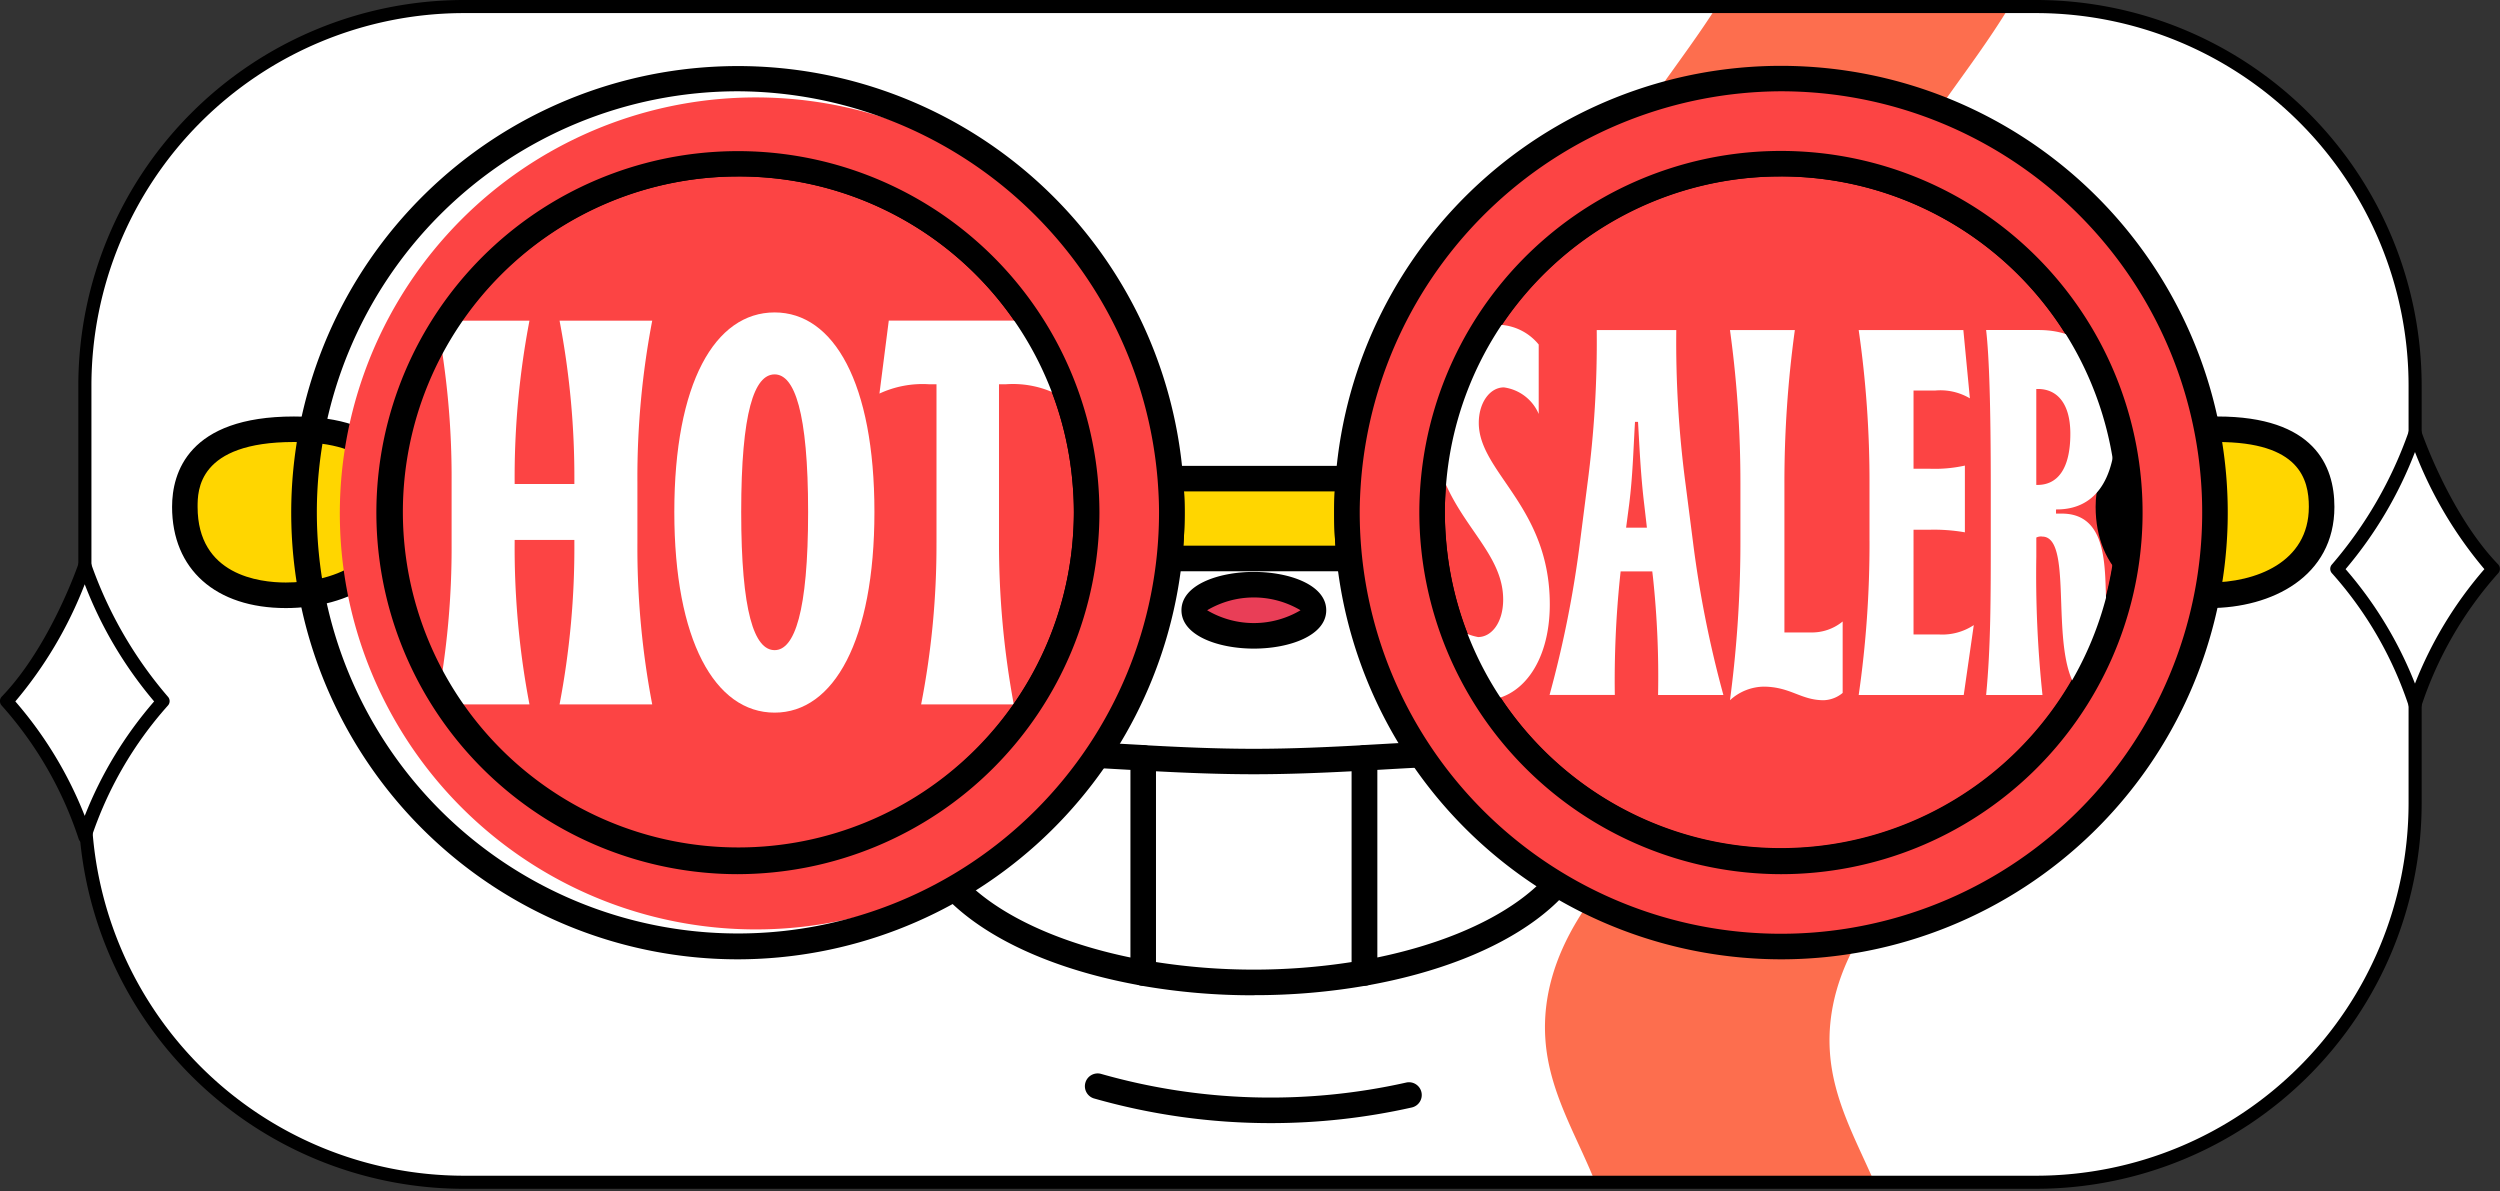
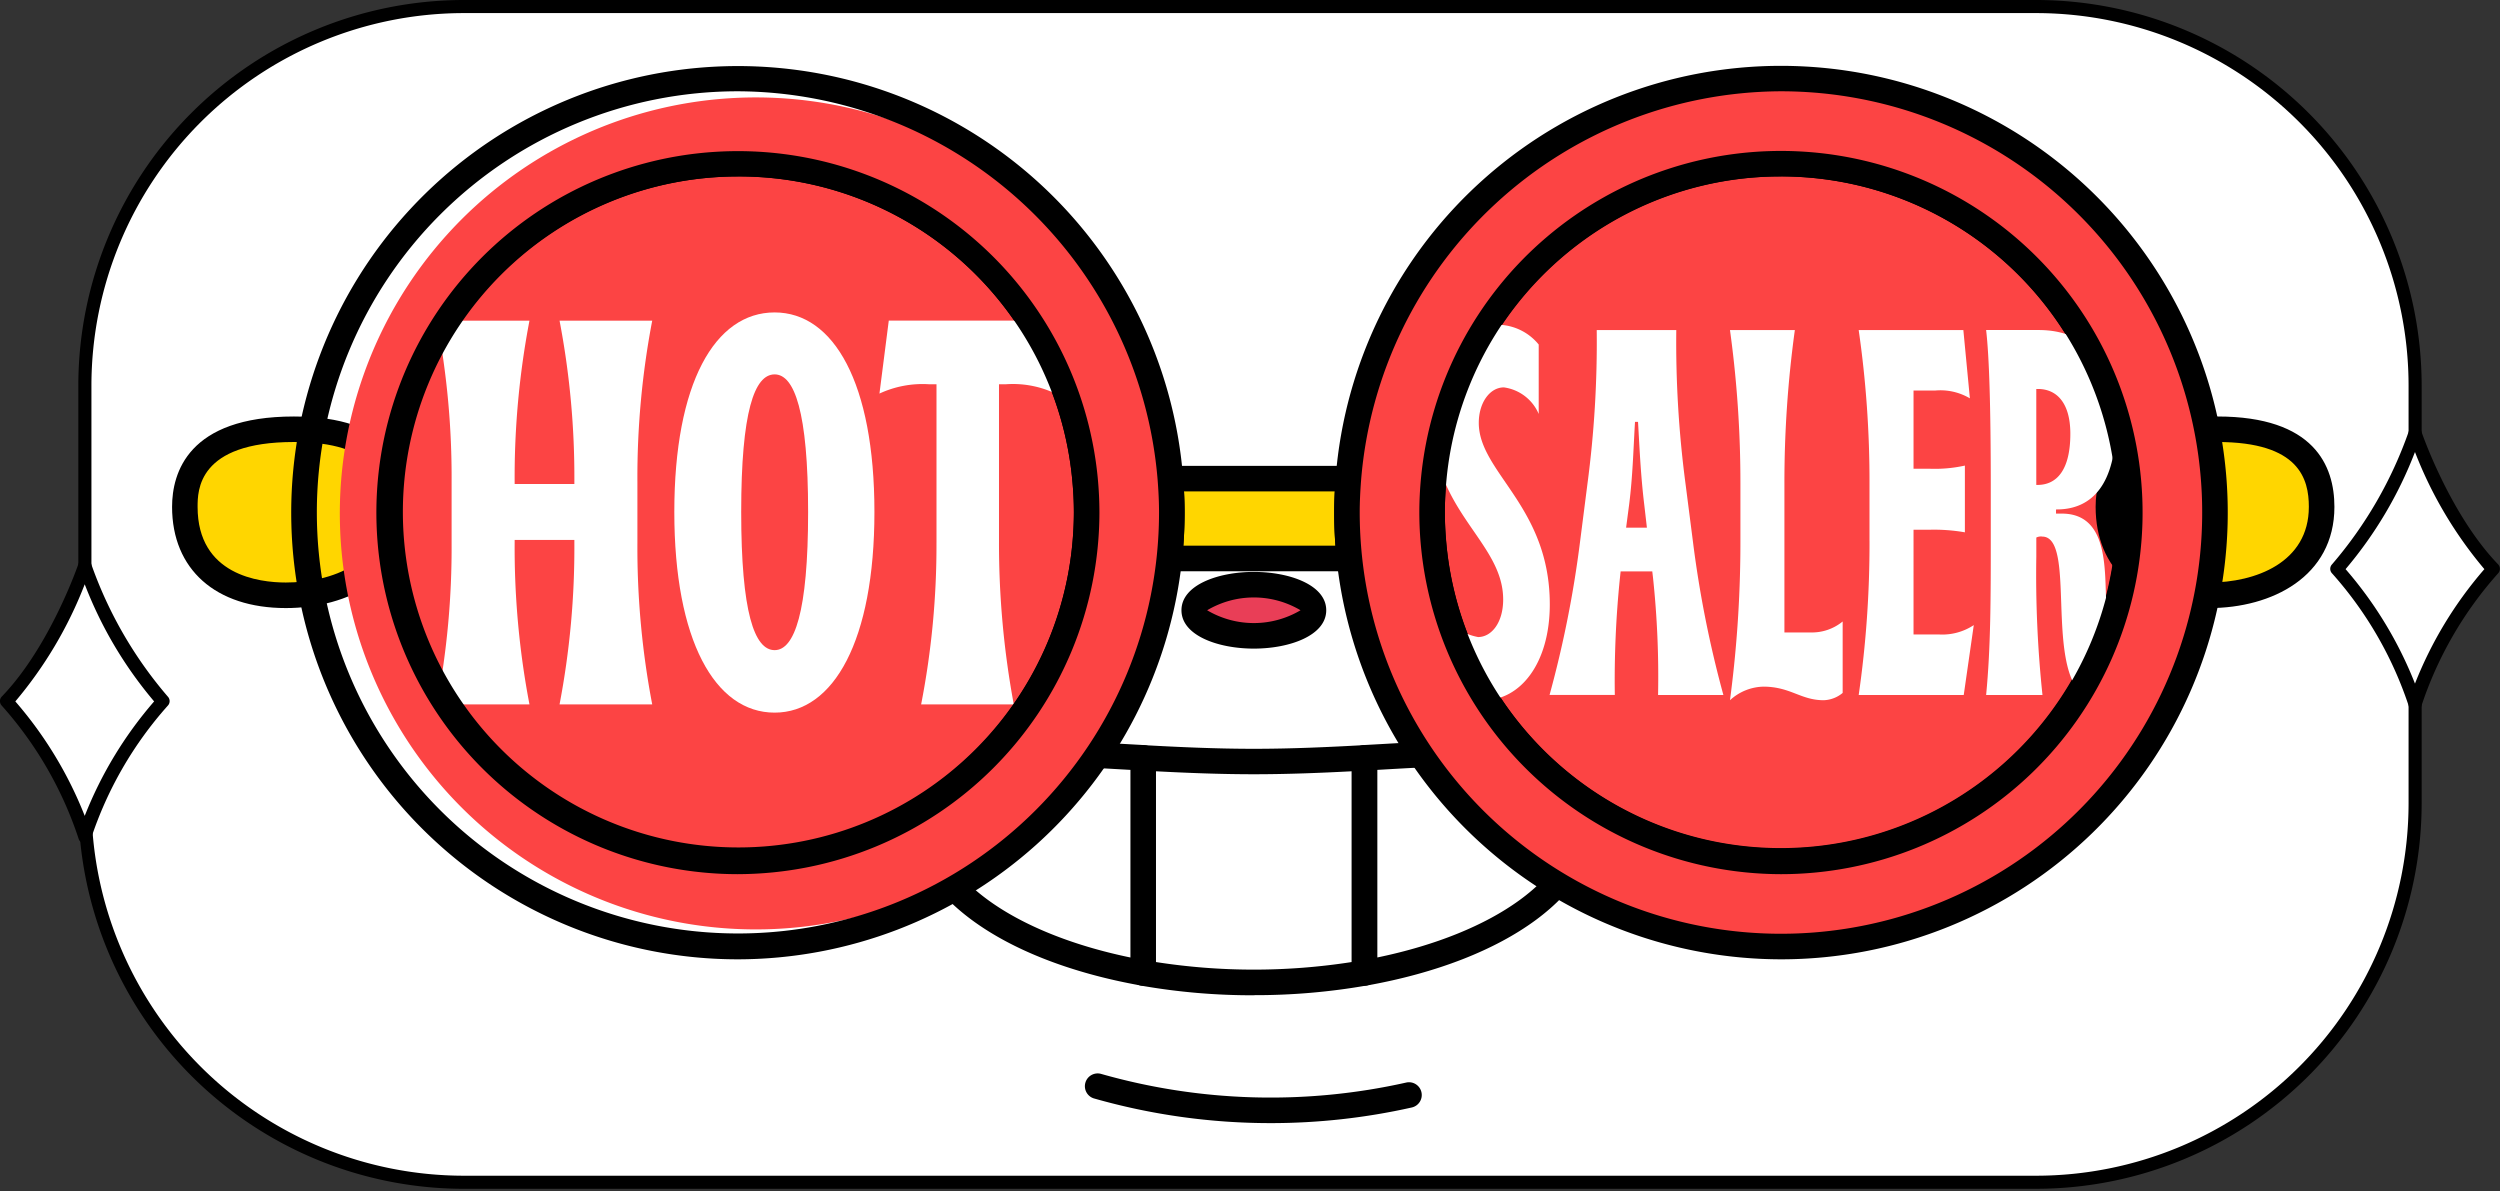
<svg xmlns="http://www.w3.org/2000/svg" id="HOT_SALER_REGISTRO" data-name="HOT SALER REGISTRO" width="154.901" height="73.801" viewBox="0 0 154.901 73.801">
  <rect x="0" y="0" width="154.901" height="73.801" fill="#333333" stroke="none" />
  <defs>
    <clipPath id="clip-path">
      <rect id="Rectángulo_2067" data-name="Rectángulo 2067" width="154.901" height="73.801" fill="none" />
    </clipPath>
  </defs>
  <g id="Grupo_11766" data-name="Grupo 11766" clip-path="url(#clip-path)">
    <path id="Trazado_10337" data-name="Trazado 10337" d="M140.8,74.382H43.361A23.474,23.474,0,0,1,19.887,50.908v-25.9A23.474,23.474,0,0,1,43.361,1.534H140.8a23.474,23.474,0,0,1,23.474,23.474v25.9A23.474,23.474,0,0,1,140.8,74.382" transform="translate(-14.628 -1.128)" fill="#fff" />
-     <path id="Trazado_10338" data-name="Trazado 10338" d="M386.462,53.283c3.454-3.236,7.374-7.035,7.728-12.48.324-4.98-2.564-9.241-5.649-12.141-3.011-2.83-6.814-5.966-6.618-10.834a12.372,12.372,0,0,1,1.473-4.978c2.049-4.093,4.972-7.329,7.313-11.156l.1-.161H372.672c-2.266,3.552-4.977,6.651-6.91,10.513a12.37,12.37,0,0,0-1.473,4.978c-.2,4.869,3.606,8,6.618,10.834,3.086,2.9,5.973,7.16,5.649,12.141-.354,5.445-4.274,9.243-7.728,12.48s-7.163,7.674-6.77,13.091c.228,3.136,1.816,5.733,2.955,8.49.044.106.082.215.125.322h17.3c-1.116-2.58-2.536-5.056-2.75-8.008-.393-5.417,3.317-9.855,6.77-13.091" transform="translate(-266.302 -1.128)" fill="#fd6e4e" />
    <path id="Trazado_10339" data-name="Trazado 10339" d="M168.486,113.327c.342,2.772-.955,6.226-3.963,6.864-2.939.409-5-2.35-5.308-5.018-.334-2.745.881-6.056,3.806-6.8,3-.642,5.142,2.293,5.466,4.954" transform="translate(-117.076 -79.651)" />
    <path id="Trazado_10340" data-name="Trazado 10340" d="M408.915,113.327c.342,2.772-.955,6.226-3.963,6.864-2.939.409-5-2.35-5.308-5.018-.334-2.745.881-6.056,3.806-6.8,3-.642,5.142,2.293,5.466,4.954" transform="translate(-293.931 -79.651)" />
    <path id="Trazado_10341" data-name="Trazado 10341" d="M287.228,138.587c0,.875-1.654,1.585-3.694,1.585s-3.694-.71-3.694-1.585S281.495,137,283.535,137s3.694.71,3.694,1.585" transform="translate(-205.846 -100.776)" fill="#e93e57" />
    <path id="Trazado_10342" data-name="Trazado 10342" d="M281.334,138.762c-2.229,0-4.485-.816-4.485-2.376s2.256-2.376,4.485-2.376,4.485.816,4.485,2.376-2.257,2.376-4.485,2.376m-2.894-2.376a5.673,5.673,0,0,0,5.787,0,5.674,5.674,0,0,0-5.787,0m5.8.024h0Z" transform="translate(-203.645 -98.574)" />
    <path id="Trazado_10343" data-name="Trazado 10343" d="M267.869,177.574V190.9a40,40,0,0,0,13.719,0v-13.33c-2.146.118-4.454.228-6.86.228s-4.714-.11-6.86-.228" transform="translate(-197.039 -130.62)" fill="#fff" />
    <path id="Trazado_10344" data-name="Trazado 10344" d="M272.527,190.086a39.88,39.88,0,0,1-7-.6.791.791,0,0,1-.652-.779v-13.33a.792.792,0,0,1,.247-.575.783.783,0,0,1,.588-.215c2.136.118,4.44.227,6.816.227s4.68-.109,6.816-.227a.792.792,0,0,1,.835.79V188.7a.791.791,0,0,1-.652.779,39.881,39.881,0,0,1-7,.6m-6.068-2.053a39.395,39.395,0,0,0,12.136,0V176.207c-1.92.1-3.963.184-6.068.184s-4.148-.084-6.068-.184Z" transform="translate(-194.838 -128.418)" />
    <path id="Trazado_10345" data-name="Trazado 10345" d="M229.7,190.1v-13.33c-7.992-.441-13.719-1-13.719,3.524s5.727,8.379,13.719,9.806" transform="translate(-158.874 -129.813)" fill="#fff" />
    <path id="Trazado_10346" data-name="Trazado 10346" d="M227.5,188.68a.8.8,0,0,1-.139-.012c-8.73-1.559-14.371-5.714-14.371-10.585a3.97,3.97,0,0,1,1.179-3.017c2.052-1.939,6.307-1.7,12.2-1.363l1.177.066a.791.791,0,0,1,.748.79v13.33a.792.792,0,0,1-.791.792m-6.741-13.617c-2.562,0-4.556.258-5.5,1.153a2.394,2.394,0,0,0-.683,1.867c0,3.842,4.837,7.338,12.136,8.848V175.307l-.432-.024c-1.988-.113-3.87-.22-5.518-.22" transform="translate(-156.673 -127.605)" />
    <path id="Trazado_10347" data-name="Trazado 10347" d="M319.753,176.767V190.1c7.992-1.428,13.719-5.279,13.719-9.806s-5.727-3.965-13.719-3.524" transform="translate(-235.204 -129.813)" fill="#fff" />
    <path id="Trazado_10348" data-name="Trazado 10348" d="M317.551,188.68a.791.791,0,0,1-.791-.791v-13.33a.791.791,0,0,1,.748-.79l1.177-.066c5.891-.334,10.146-.576,12.2,1.363a3.971,3.971,0,0,1,1.178,3.017c0,4.871-5.641,9.026-14.371,10.585a.773.773,0,0,1-.139.012m.791-13.373V186.93c7.3-1.509,12.136-5.005,12.136-8.848a2.394,2.394,0,0,0-.683-1.867c-1.556-1.47-5.942-1.222-11.021-.933Z" transform="translate(-233.003 -127.605)" />
    <path id="Trazado_10349" data-name="Trazado 10349" d="M357.194,38.351a21.644,21.644,0,0,0-21.512,19.518v0c-.033.343-.059.689-.076,1.036s-.027.7-.027,1.057c0,.462.02.92.048,1.375,0,.055.009.109.013.164q.047.66.133,1.31h0a21.613,21.613,0,1,0,21.422-24.465" transform="translate(-246.845 -28.21)" fill="#fc4444" />
    <path id="Trazado_10350" data-name="Trazado 10350" d="M354.992,80.172a22.463,22.463,0,0,1-22.207-19.454c-.059-.448-.105-.905-.138-1.358l-.013-.168c-.034-.53-.05-1-.05-1.427,0-.357.009-.726.028-1.1.017-.342.043-.7.078-1.065,0,0,0-.008,0-.012a22.406,22.406,0,1,1,22.3,24.58M334.267,55.748h0c-.033.342-.058.678-.074,1-.017.345-.025.687-.025,1.019,0,.4.015.83.047,1.325l.012.158c.03.42.073.844.128,1.262a20.808,20.808,0,1,0-.087-4.773v.011m-.788-.076h0Z" transform="translate(-244.643 -26.009)" />
    <path id="Trazado_10351" data-name="Trazado 10351" d="M265.658,254.592a39.888,39.888,0,0,1-10.968-1.534.792.792,0,0,1,.435-1.522,38.358,38.358,0,0,0,18.925.543.791.791,0,0,1,.348,1.544,39.829,39.829,0,0,1-8.74.969" transform="translate(-186.923 -185.003)" />
    <path id="Trazado_10352" data-name="Trazado 10352" d="M56.53,105.391c0,3.687-3.308,5.479-6.956,5.479s-6.257-1.792-6.257-5.479,3.108-4.81,6.757-4.81,6.456,1.123,6.456,4.81" transform="translate(-31.863 -73.985)" fill="#ffd600" />
    <path id="Trazado_10353" data-name="Trazado 10353" d="M47.372,109.46c-4.347,0-7.048-2.4-7.048-6.27,0-2.092.981-5.6,7.548-5.6,5.99,0,7.247,3.046,7.247,5.6,0,4.331-3.891,6.27-7.748,6.27m.5-10.289c-5.966,0-5.966,3.025-5.966,4.019,0,4.23,3.822,4.687,5.465,4.687,2.844,0,6.165-1.227,6.165-4.687,0-1.725-.587-4.019-5.665-4.019" transform="translate(-29.662 -71.784)" />
    <path id="Trazado_10354" data-name="Trazado 10354" d="M507.255,105.391c0,3.687-3.308,5.479-6.956,5.479s-6.257-1.792-6.257-5.479,3.108-4.81,6.757-4.81,6.456,1.123,6.456,4.81" transform="translate(-363.408 -73.985)" fill="#ffd600" />
    <path id="Trazado_10355" data-name="Trazado 10355" d="M498.1,109.46c-4.347,0-7.048-2.4-7.048-6.27,0-2.092.981-5.6,7.548-5.6,5.99,0,7.247,3.046,7.247,5.6,0,4.331-3.891,6.27-7.748,6.27m.5-10.289c-5.966,0-5.966,3.025-5.966,4.019,0,4.23,3.822,4.687,5.465,4.687,2.844,0,6.165-1.227,6.165-4.687,0-1.725-.587-4.019-5.665-4.019" transform="translate(-361.206 -71.784)" />
    <path id="Trazado_10356" data-name="Trazado 10356" d="M335.893,97.759v-4.3a3.658,3.658,0,0,0,2.608,2c.838,0,1.555-.9,1.555-2.325,0-3.588-4.377-5.429-4.377-11.082,0-3.714,1.722-5.945,4.019-5.945a3.325,3.325,0,0,1,2.56,1.228v4.3A2.748,2.748,0,0,0,340.1,79.99c-.861,0-1.555.936-1.555,2.2,0,3.07,4.4,5.169,4.4,11.243,0,3.651-1.817,5.945-4.114,5.945a3.52,3.52,0,0,1-2.943-1.615" transform="translate(-246.919 -55.987)" fill="#fff" />
    <path id="Trazado_10357" data-name="Trazado 10357" d="M407.439,99.433a3.155,3.155,0,0,0-2.059.842,74.416,74.416,0,0,0,.647-9.854V86.867a69.379,69.379,0,0,0-.647-9.53H409.4a69.341,69.341,0,0,0-.647,9.53v9.207h1.6a3,3,0,0,0,2.009-.679v4.427a1.931,1.931,0,0,1-1.171.452c-1.436,0-2.059-.842-3.756-.842" transform="translate(-298.19 -56.888)" fill="#fff" />
    <path id="Trazado_10358" data-name="Trazado 10358" d="M436.2,90.421V86.867a65.644,65.644,0,0,0-.67-9.53h6.485l.405,4.233a3.585,3.585,0,0,0-2.152-.484h-1.34v4.845h.982a8.664,8.664,0,0,0,2.2-.195v4.135a11.119,11.119,0,0,0-2.2-.16h-.982V96.2h1.58a3.529,3.529,0,0,0,2.153-.581l-.622,4.33h-6.508a65.616,65.616,0,0,0,.67-9.53" transform="translate(-320.365 -56.888)" fill="#fff" />
    <path id="Trazado_10359" data-name="Trazado 10359" d="M468.869,90.132a.635.635,0,0,0-.359.063v1.163a70.889,70.889,0,0,0,.382,8.594H465.4c.288-2.972.288-6.074.288-9.788V87.125c0-5.134-.1-8.173-.288-9.788h3.255c2.895,0,4.784,1.873,4.784,5.816,0,3.746-1.484,5.3-3.66,5.3h-.049v.258h.359c4.188,0,1.8,7.236,3.423,7.236.359,0,.526-.258.717-.581v4.1a1.625,1.625,0,0,1-1.531.968c-4.258,0-1.41-10.3-3.828-10.3m-.286-3.2c1.2,0,2.034-.937,2.034-3.167,0-1.939-.861-2.778-2.01-2.778h-.1v5.945Z" transform="translate(-342.339 -56.888)" fill="#fff" />
    <path id="Trazado_10360" data-name="Trazado 10360" d="M285.1,112.168H274.07c.054.693.09,1.391.09,2.1a27.056,27.056,0,0,1-.152,2.849h11.156a27.056,27.056,0,0,1-.152-2.849c0-.707.036-1.4.09-2.1" transform="translate(-201.554 -82.509)" fill="#ffd600" />
    <path id="Trazado_10361" data-name="Trazado 10361" d="M282.962,115.7H271.806a.791.791,0,0,1-.787-.875,26.4,26.4,0,0,0,.148-2.766c0-.619-.028-1.266-.088-2.036a.791.791,0,0,1,.789-.853H282.9a.791.791,0,0,1,.789.853c-.06.77-.088,1.417-.088,2.036a26.4,26.4,0,0,0,.148,2.766.791.791,0,0,1-.787.875m-10.29-1.583H282.1c-.052-.691-.078-1.38-.078-2.058,0-.41.012-.842.036-1.306h-9.341c.025.464.036.9.036,1.306,0,.677-.026,1.367-.078,2.058" transform="translate(-199.353 -80.306)" />
    <path id="Trazado_10362" data-name="Trazado 10362" d="M365,90.421l.454-3.554a66.866,66.866,0,0,0,.575-9.53h4.929a67.115,67.115,0,0,0,.573,9.53l.456,3.554a68.153,68.153,0,0,0,1.89,9.53H369.83a58.123,58.123,0,0,0-.31-7.236l-.049-.421h-1.962l-.047.453a62.226,62.226,0,0,0-.312,7.2h-4.044A67.865,67.865,0,0,0,365,90.421m4.138-.839-.168-1.455c-.214-1.776-.286-3.425-.382-5.1H368.4c-.1,1.713-.144,3.391-.36,5.1l-.191,1.455Z" transform="translate(-267.095 -56.888)" fill="#fff" />
    <path id="Trazado_10363" data-name="Trazado 10363" d="M134.171,62.816q.086-.649.133-1.31c0-.055.009-.109.013-.164.029-.455.048-.913.048-1.375q0-.532-.027-1.057c-.017-.348-.043-.693-.076-1.036v0a21.631,21.631,0,1,0-.09,4.946h0" transform="translate(-67.036 -28.21)" fill="#fc4444" />
    <path id="Trazado_10364" data-name="Trazado 10364" d="M110.548,80.173a22.4,22.4,0,1,1,22.3-24.58v.012c.035.364.061.722.078,1.065.018.364.028.733.028,1.1,0,.431-.016.9-.05,1.425l-.013.17c-.032.452-.078.908-.137,1.357h0a22.463,22.463,0,0,1-22.206,19.454m0-43.231a20.824,20.824,0,1,0,20.637,23.57l.785.1-.785-.1c.055-.418.1-.842.128-1.262l.012-.16c.031-.492.047-.926.047-1.323,0-.336-.008-.679-.026-1.018-.016-.322-.04-.658-.074-1v-.011a20.737,20.737,0,0,0-20.724-18.8" transform="translate(-64.835 -26.009)" />
    <path id="Trazado_10365" data-name="Trazado 10365" d="M103.27,88.893V85.156a51.647,51.647,0,0,0-.918-10.021h5.742a51.647,51.647,0,0,0-.918,10.021v.1h3.7v-.1a51.626,51.626,0,0,0-.918-10.021H115.7a51.648,51.648,0,0,0-.918,10.021v3.737a51.627,51.627,0,0,0,.918,10.021h-5.742a51.606,51.606,0,0,0,.918-10.021v-.169h-3.7v.169a51.627,51.627,0,0,0,.918,10.021h-5.742a51.627,51.627,0,0,0,.918-10.021" transform="translate(-75.288 -55.268)" fill="#fff" />
    <path id="Trazado_10366" data-name="Trazado 10366" d="M158.011,85.574c0-7.982,2.514-12.364,6.215-12.364,3.67,0,6.184,4.381,6.184,12.364,0,7.949-2.514,12.433-6.184,12.433-3.7,0-6.215-4.483-6.215-12.433m8.29,0c0-6.215-.849-8.525-2.074-8.525-1.256,0-2.072,2.31-2.072,8.525s.816,8.561,2.072,8.561c1.225,0,2.074-2.343,2.074-8.561" transform="translate(-116.23 -53.852)" fill="#fff" />
    <path id="Trazado_10367" data-name="Trazado 10367" d="M209.612,88.893V79.076h-.476a6.342,6.342,0,0,0-3.059.578l.578-4.52h9.783l.545,4.52a6.138,6.138,0,0,0-3.059-.578h-.44v9.816a54.622,54.622,0,0,0,.916,10.021H208.66a51.455,51.455,0,0,0,.951-10.021" transform="translate(-151.586 -55.268)" fill="#fff" />
    <path id="Trazado_10368" data-name="Trazado 10368" d="M124.873,43.191a25.775,25.775,0,1,0,.09,2.1c0-.707-.036-1.4-.09-2.1M98.07,66.9a21.616,21.616,0,1,1,21.512-23.713c.067.69.1,1.39.1,2.1A21.655,21.655,0,0,1,98.07,66.9" transform="translate(-52.357 -13.532)" fill="#fc4444" />
    <path id="Trazado_10369" data-name="Trazado 10369" d="M95.87,70.771a27.673,27.673,0,1,1,27.591-29.842c.062.8.092,1.507.092,2.158a28,28,0,0,1-.157,2.933A27.72,27.72,0,0,1,95.87,70.771m0-53.784a26.091,26.091,0,1,0,26.1,26.1c0-.619-.028-1.266-.088-2.036A26.211,26.211,0,0,0,95.87,16.987m0,48.508a22.4,22.4,0,1,1,22.3-24.58c.071.733.107,1.464.107,2.174A22.447,22.447,0,0,1,95.87,65.494m0-43.231a20.788,20.788,0,1,0,20.824,20.824c0-.659-.034-1.339-.1-2.021a20.737,20.737,0,0,0-20.724-18.8" transform="translate(-50.156 -11.331)" />
    <path id="Trazado_10370" data-name="Trazado 10370" d="M342.514,18.4a26.923,26.923,0,0,0-26.8,24.8c-.054.693-.09,1.391-.09,2.1A26.892,26.892,0,1,0,342.514,18.4m0,48.508A21.655,21.655,0,0,1,320.9,45.288c0-.708.036-1.407.1-2.1A21.615,21.615,0,1,1,342.514,66.9" transform="translate(-232.166 -13.532)" fill="#fc4444" />
    <path id="Trazado_10371" data-name="Trazado 10371" d="M340.313,70.771A27.72,27.72,0,0,1,312.786,46.02a27.937,27.937,0,0,1-.157-2.933c0-.652.03-1.358.092-2.158a27.68,27.68,0,1,1,27.592,29.842m0-53.784A26.212,26.212,0,0,0,314.3,41.052c-.059.77-.088,1.417-.088,2.036a26.4,26.4,0,0,0,.148,2.766,26.1,26.1,0,1,0,25.953-28.867m0,48.508a22.447,22.447,0,0,1-22.407-22.407c0-.707.036-1.438.107-2.173a22.406,22.406,0,1,1,22.3,24.58m0-43.231a20.737,20.737,0,0,0-20.725,18.8c-.066.685-.1,1.365-.1,2.021a20.824,20.824,0,1,0,20.824-20.824" transform="translate(-229.964 -11.331)" />
    <path id="Trazado_10372" data-name="Trazado 10372" d="M139.668,73.659H42.232A23.906,23.906,0,0,1,18.353,49.78v-25.9A23.906,23.906,0,0,1,42.232,0h97.436a23.906,23.906,0,0,1,23.879,23.879v25.9a23.906,23.906,0,0,1-23.879,23.879M42.232.811A23.094,23.094,0,0,0,19.165,23.879v25.9A23.094,23.094,0,0,0,42.232,72.848h97.436A23.094,23.094,0,0,0,162.736,49.78v-25.9A23.094,23.094,0,0,0,139.668.811Z" transform="translate(-13.5)" />
    <path id="Trazado_10373" data-name="Trazado 10373" d="M552.428,101.533a26.07,26.07,0,0,1-4.853,8.406,23.573,23.573,0,0,1,4.853,8.406,23.574,23.574,0,0,1,4.853-8.406,26.072,26.072,0,0,1-4.853-8.406" transform="translate(-402.786 -74.686)" fill="#fff" />
    <path id="Trazado_10374" data-name="Trazado 10374" d="M551.3,117.621a.406.406,0,0,1-.39-.3,23.335,23.335,0,0,0-4.759-8.239.405.405,0,0,1,0-.558,25.6,25.6,0,0,0,4.758-8.248.406.406,0,0,1,.771-.006c.017.051,1.754,5.135,4.76,8.254a.405.405,0,0,1,0,.558,23.334,23.334,0,0,0-4.759,8.239.406.406,0,0,1-.391.3m-4.3-8.8a24.513,24.513,0,0,1,4.3,7.092,24.511,24.511,0,0,1,4.3-7.092,25.508,25.508,0,0,1-4.3-7.257,25.192,25.192,0,0,1-4.3,7.257" transform="translate(-401.657 -73.557)" />
    <path id="Trazado_10375" data-name="Trazado 10375" d="M6.387,132.531a26.071,26.071,0,0,1-4.853,8.406,23.573,23.573,0,0,1,4.853,8.406,23.573,23.573,0,0,1,4.853-8.406,26.071,26.071,0,0,1-4.853-8.406" transform="translate(-1.128 -97.487)" fill="#fff" />
-     <path id="Trazado_10376" data-name="Trazado 10376" d="M5.259,148.619a.406.406,0,0,1-.391-.3,23.334,23.334,0,0,0-4.759-8.239.405.405,0,0,1,0-.558c3.006-3.119,4.743-8.2,4.761-8.254a.406.406,0,0,1,.771.006,25.6,25.6,0,0,0,4.758,8.248.405.405,0,0,1,0,.558,23.34,23.34,0,0,0-4.759,8.239.405.405,0,0,1-.39.3m-4.3-8.8a24.513,24.513,0,0,1,4.3,7.092,24.517,24.517,0,0,1,4.3-7.092,25.2,25.2,0,0,1-4.3-7.257,25.5,25.5,0,0,1-4.3,7.257M5.665,131.4h0Z" transform="translate(0 -96.359)" />
+     <path id="Trazado_10376" data-name="Trazado 10376" d="M5.259,148.619a.406.406,0,0,1-.391-.3,23.334,23.334,0,0,0-4.759-8.239.405.405,0,0,1,0-.558c3.006-3.119,4.743-8.2,4.761-8.254a.406.406,0,0,1,.771.006,25.6,25.6,0,0,0,4.758,8.248.405.405,0,0,1,0,.558,23.34,23.34,0,0,0-4.759,8.239.405.405,0,0,1-.39.3m-4.3-8.8a24.513,24.513,0,0,1,4.3,7.092,24.517,24.517,0,0,1,4.3-7.092,25.2,25.2,0,0,1-4.3-7.257,25.5,25.5,0,0,1-4.3,7.257M5.665,131.4Z" transform="translate(0 -96.359)" />
  </g>
</svg>